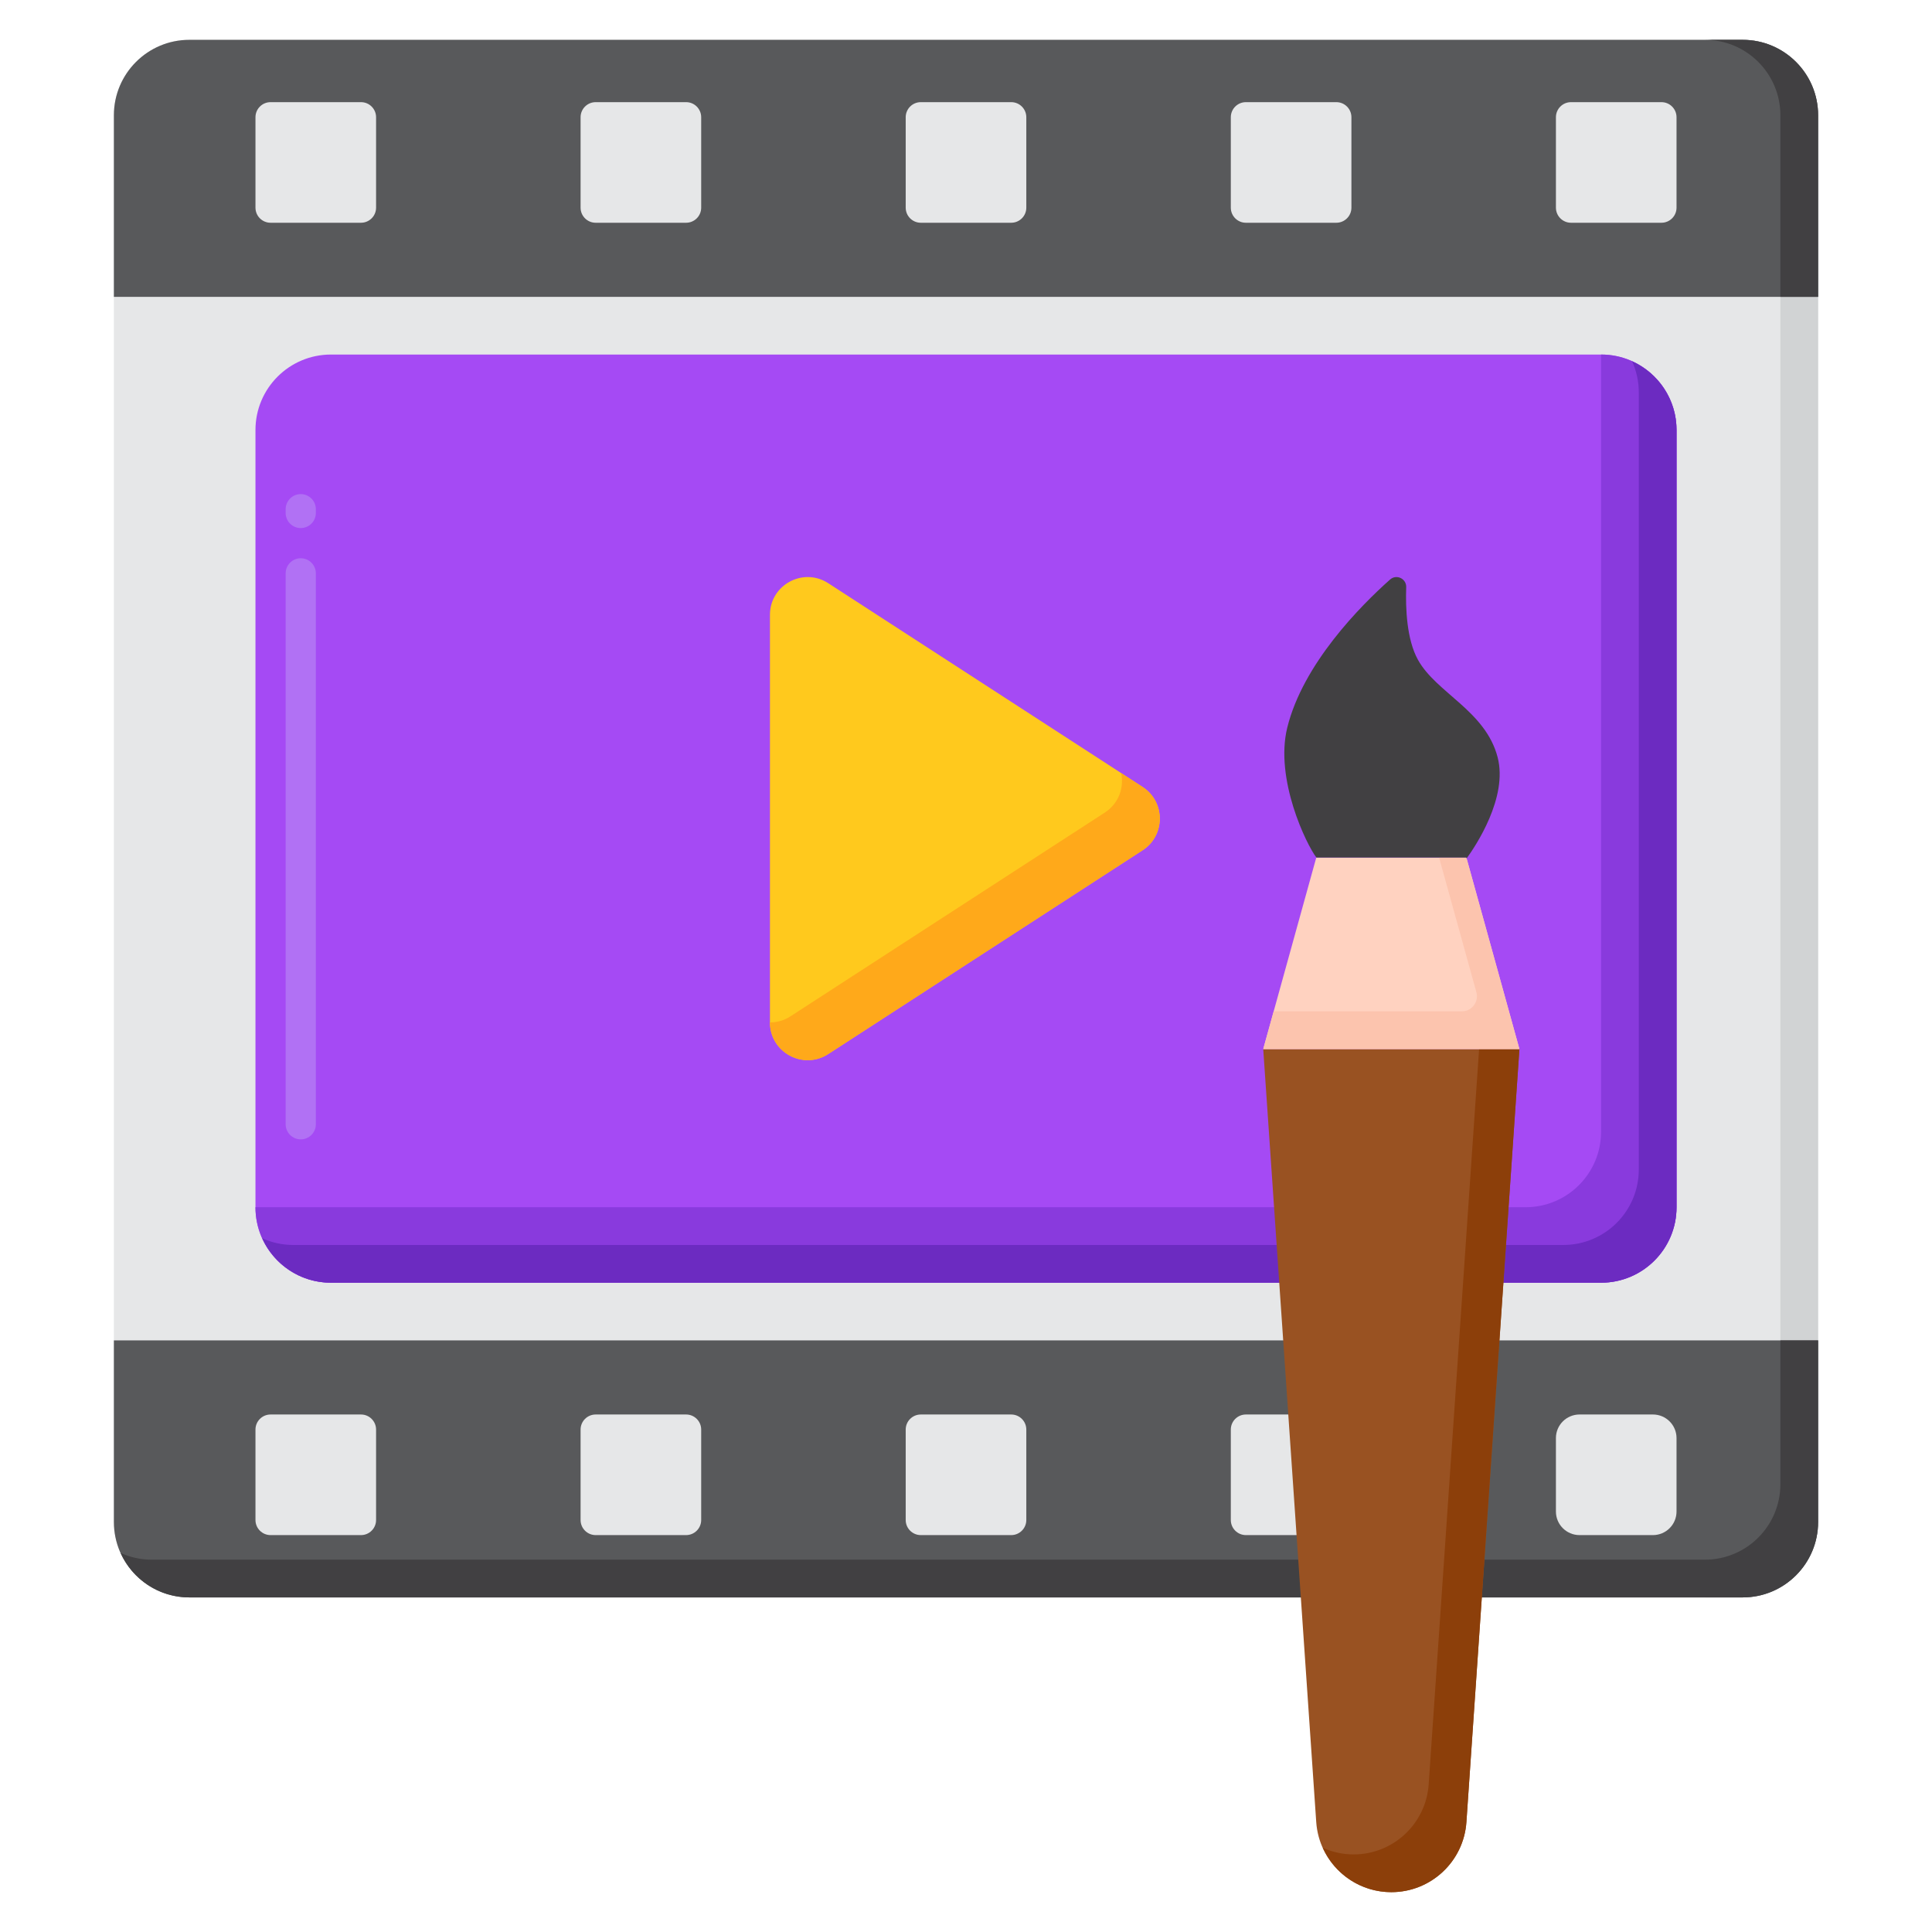
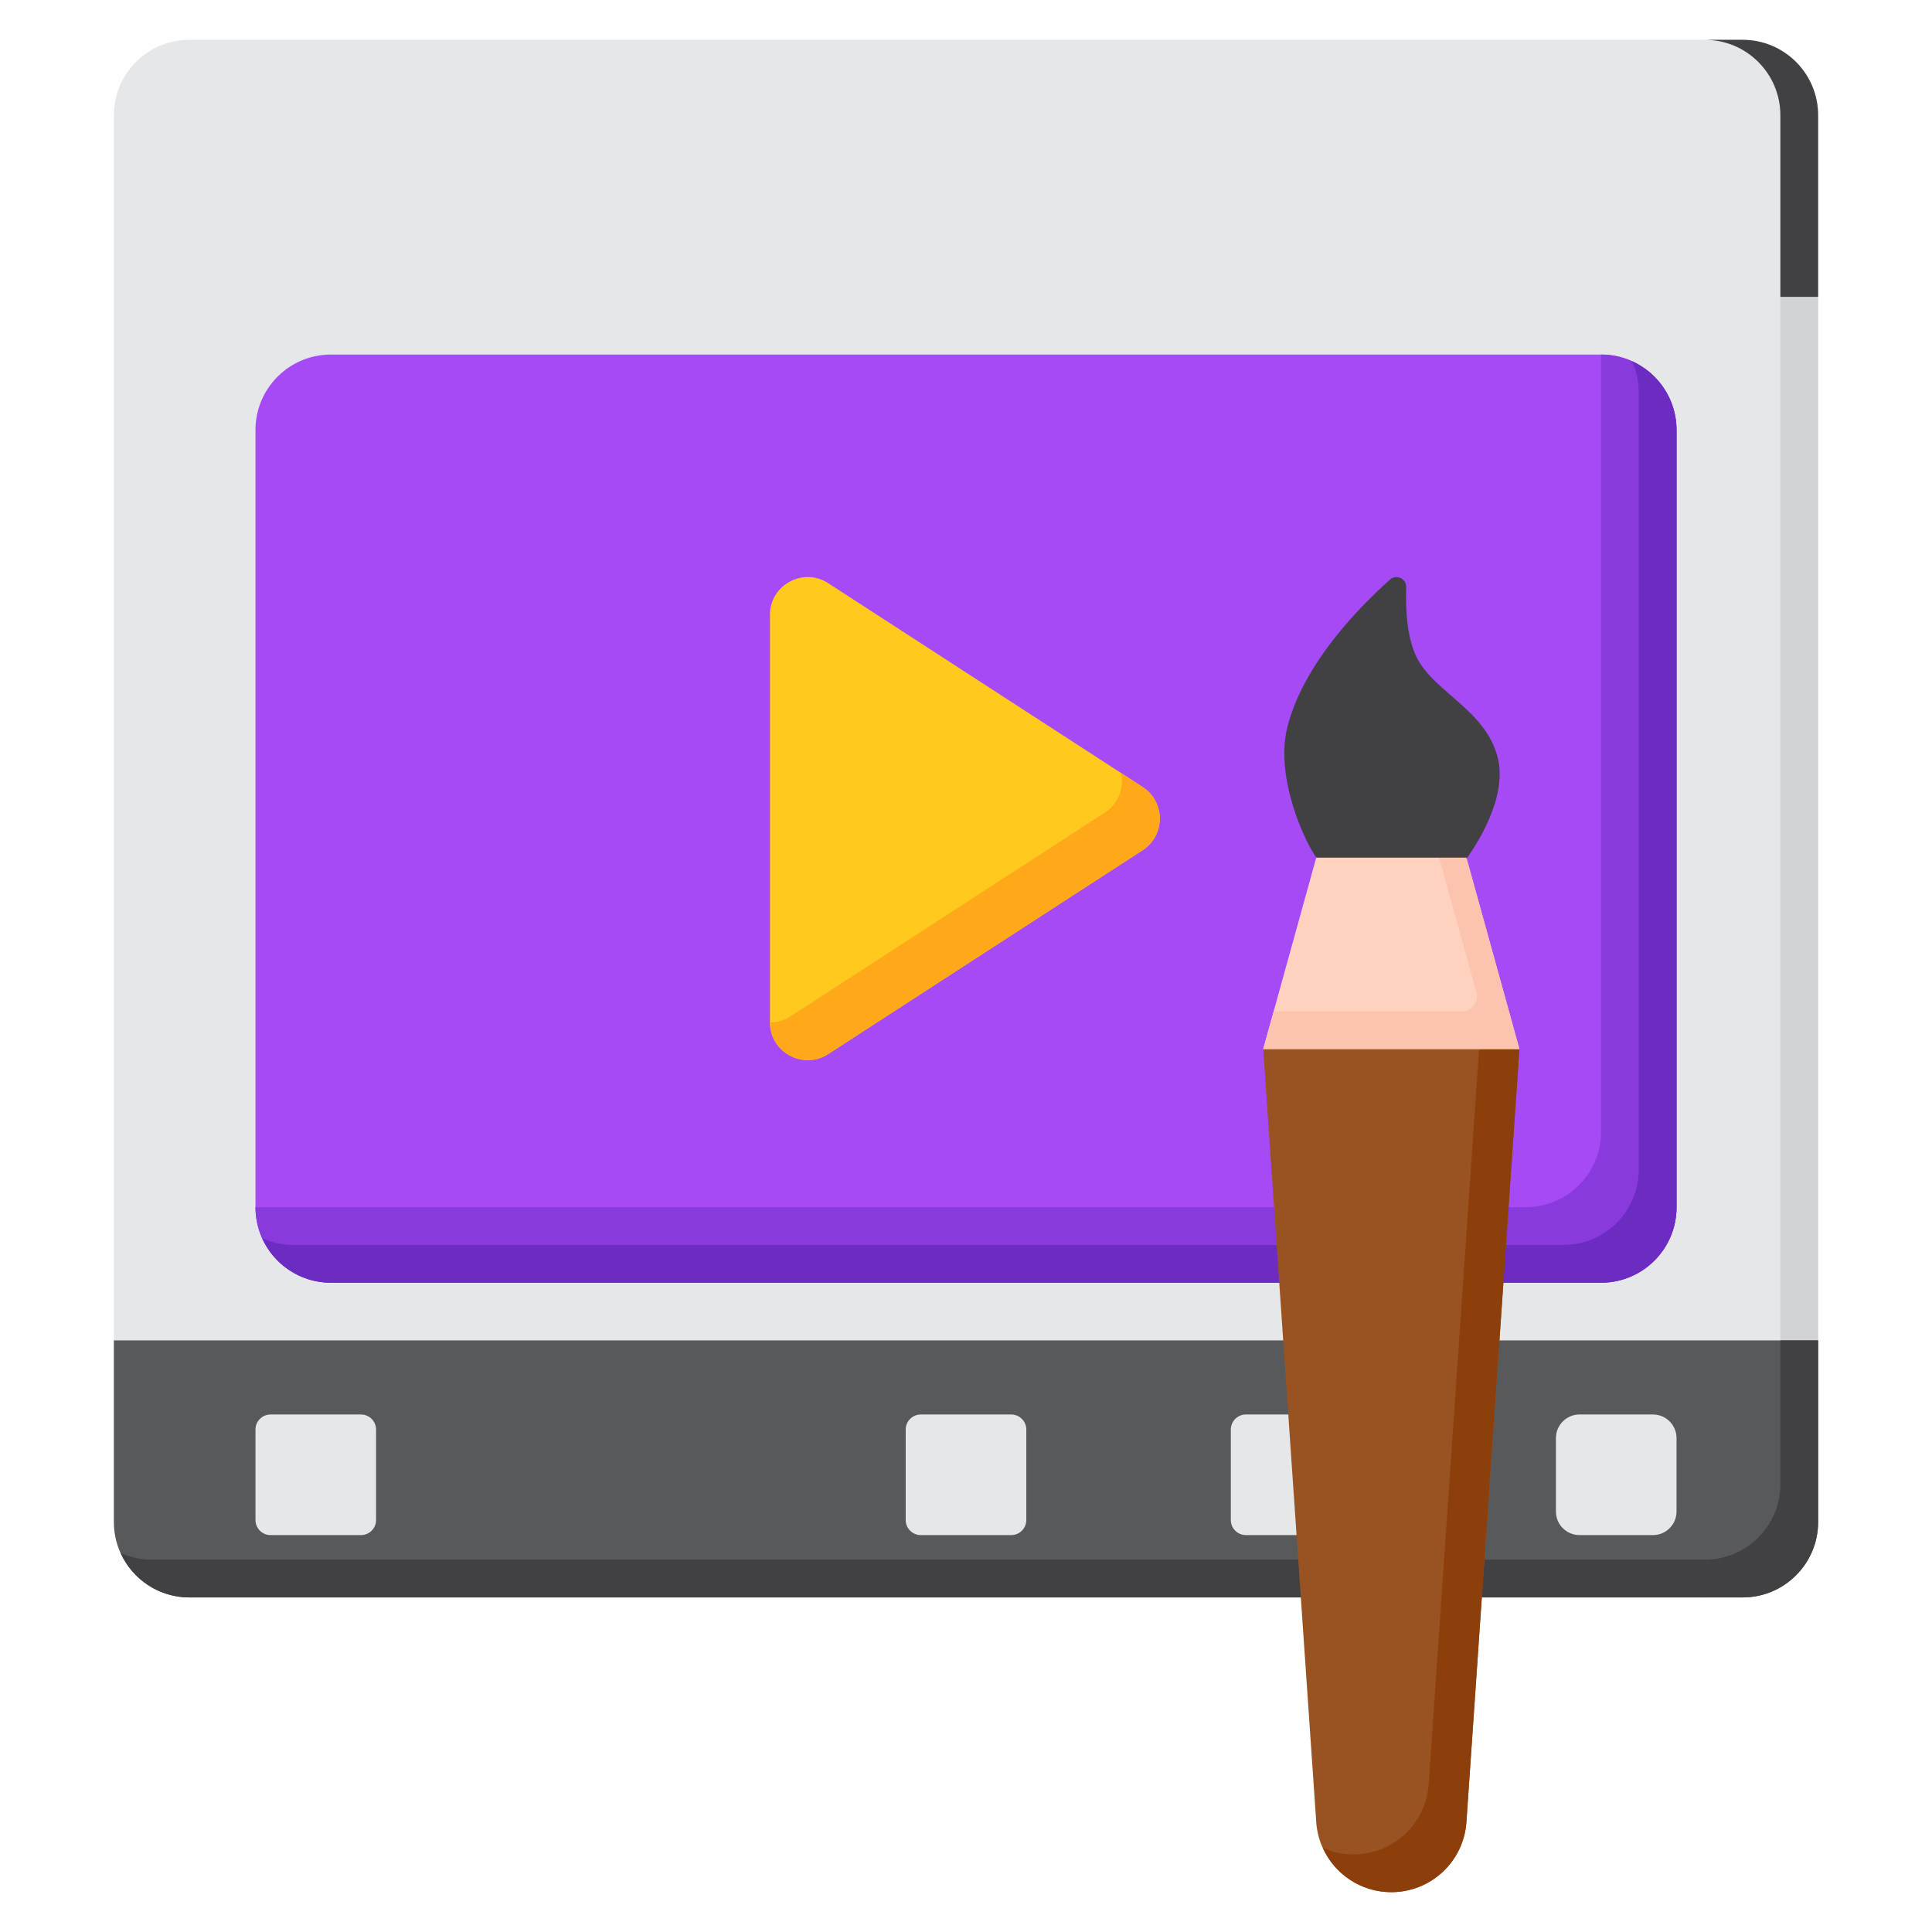
<svg xmlns="http://www.w3.org/2000/svg" version="1.1" width="512" height="512" x="0" y="0" viewBox="0 0 256 256" style="enable-background:new 0 0 512 512" xml:space="preserve">
  <g>
    <g>
      <g>
        <g>
          <g>
            <g>
              <path d="m230.91 211.666h-205.82c-5.523 0-10-4.477-10-10v-186.388c0-5.523 4.477-10 10-10h205.82c5.523 0 10 4.477 10 10v186.388c0 5.522-4.478 10-10 10z" fill="#E6E7E8" data-original="#e6e7e8" />
            </g>
          </g>
          <g>
            <g>
              <path d="m230.91 5.278h-5c5.523 0 10 4.477 10 10v186.388c0 5.523-4.477 10-10 10h5c5.523 0 10-4.477 10-10v-186.388c0-5.523-4.478-10-10-10z" fill="#D1D3D4" data-original="#d1d3d4" />
            </g>
          </g>
          <g>
            <g>
-               <path d="m240.91 15.278c0-5.523-4.477-10-10-10h-205.82c-5.523 0-10 4.477-10 10v24.058h225.82z" fill="#58595B" data-original="#58595b" />
-             </g>
+               </g>
          </g>
          <g>
            <g>
              <path d="m230.91 5.278h-5c5.523 0 10 4.477 10 10v24.058h5v-24.058c0-5.523-4.478-10-10-10z" fill="#414042" data-original="#414042" />
            </g>
          </g>
          <g>
            <g>
              <path d="m240.91 201.666c0 5.523-4.477 10-10 10h-205.82c-5.523 0-10-4.477-10-10v-24.058h225.82z" fill="#58595B" data-original="#58595b" />
            </g>
          </g>
          <g>
            <g>
              <path d="m235.91 177.607v19.058c0 5.523-4.477 10-10 10h-205.82c-1.466 0-2.855-.323-4.11-.89 1.569 3.471 5.053 5.89 9.11 5.89h205.82c5.523 0 10-4.477 10-10v-24.058z" fill="#414042" data-original="#414042" />
            </g>
          </g>
          <g>
            <g>
              <path d="m212.149 169.964h-168.298c-5.523 0-10-4.477-10-10v-102.985c0-5.523 4.477-10 10-10h168.298c5.523 0 10 4.477 10 10v102.985c0 5.523-4.477 10-10 10z" fill="#A54AF4" data-original="#a54af4" />
            </g>
          </g>
          <g>
            <g>
-               <path d="m39.851 150.972c-1.104 0-2-.896-2-2v-73c0-1.104.896-2 2-2s2 .896 2 2v73c0 1.104-.896 2-2 2zm0-81c-1.104 0-2-.896-2-2v-.5c0-1.104.896-2 2-2s2 .896 2 2v.5c0 1.104-.896 2-2 2z" fill="#B171F4" data-original="#b171f4" />
-             </g>
+               </g>
          </g>
          <g>
            <g>
              <path d="m212.149 46.979v102.985c0 5.523-4.477 10-10 10h-168.298c0 5.523 4.477 10 10 10h168.298c5.523 0 10-4.477 10-10v-102.985c0-5.522-4.477-10-10-10z" fill="#893ADD" data-original="#893add" />
            </g>
          </g>
          <g>
            <g>
              <path d="m216.259 47.87c.567 1.255.89 2.643.89 4.11v102.985c0 5.523-4.477 10-10 10h-168.298c-1.466 0-2.855-.323-4.11-.89 1.569 3.471 5.053 5.89 9.11 5.89h168.298c5.523 0 10-4.477 10-10v-102.986c0-4.056-2.419-7.541-5.89-9.109z" fill="#6C2BC1" data-original="#6c2bc1" />
            </g>
          </g>
          <g>
            <g>
              <g>
                <path d="m102.022 135.472v-54.001c0-3.964 4.393-6.352 7.72-4.196l41.655 27c3.041 1.971 3.041 6.421 0 8.391l-41.655 27c-3.327 2.158-7.72-.23-7.72-4.194z" fill="#FFC91D" data-original="#ffc91d" />
              </g>
            </g>
          </g>
          <g>
            <g>
              <path d="m151.397 104.276-2.833-1.836c.399 1.916-.319 4.029-2.167 5.228l-41.655 27c-.867.562-1.805.809-2.719.806.002 3.963 4.393 6.349 7.719 4.194l41.655-27c3.04-1.971 3.04-6.421 0-8.392z" fill="#FFA91A" data-original="#ffa91a" />
            </g>
          </g>
        </g>
        <g>
          <g>
            <g>
-               <path d="m90.911 203.409h-11.981c-1.105 0-2-.895-2-2v-11.981c0-1.105.895-2 2-2h11.981c1.105 0 2 .895 2 2v11.981c0 1.104-.895 2-2 2z" fill="#E6E7E8" data-original="#e6e7e8" />
-             </g>
+               </g>
          </g>
          <g>
            <g>
              <g>
                <path d="m90.911 29.516h-11.981c-1.105 0-2-.895-2-2v-11.981c0-1.105.895-2 2-2h11.981c1.105 0 2 .895 2 2v11.981c0 1.105-.895 2-2 2z" fill="#E6E7E8" data-original="#e6e7e8" />
              </g>
            </g>
            <g>
              <g>
                <g>
                  <path d="m47.832 29.516h-11.981c-1.105 0-2-.895-2-2v-11.981c0-1.105.895-2 2-2h11.981c1.105 0 2 .895 2 2v11.981c0 1.105-.896 2-2 2z" fill="#E6E7E8" data-original="#e6e7e8" />
                </g>
              </g>
              <g>
                <g>
                  <path d="m47.832 203.409h-11.981c-1.105 0-2-.895-2-2v-11.981c0-1.105.895-2 2-2h11.981c1.105 0 2 .895 2 2v11.981c0 1.104-.896 2-2 2z" fill="#E6E7E8" data-original="#e6e7e8" />
                </g>
              </g>
            </g>
            <g>
              <g>
                <g>
                  <path d="m133.991 29.516h-11.981c-1.105 0-2-.895-2-2v-11.981c0-1.105.895-2 2-2h11.981c1.105 0 2 .895 2 2v11.981c0 1.105-.896 2-2 2z" fill="#E6E7E8" data-original="#e6e7e8" />
                </g>
              </g>
              <g>
                <g>
                  <path d="m133.991 203.409h-11.981c-1.105 0-2-.895-2-2v-11.981c0-1.105.895-2 2-2h11.981c1.105 0 2 .895 2 2v11.981c0 1.104-.896 2-2 2z" fill="#E6E7E8" data-original="#e6e7e8" />
                </g>
              </g>
            </g>
            <g>
              <g>
                <g>
                  <path d="m177.07 29.516h-11.981c-1.105 0-2-.895-2-2v-11.981c0-1.105.895-2 2-2h11.981c1.105 0 2 .895 2 2v11.981c0 1.105-.896 2-2 2z" fill="#E6E7E8" data-original="#e6e7e8" />
                </g>
              </g>
              <g>
                <g>
                  <path d="m177.07 203.409h-11.981c-1.105 0-2-.895-2-2v-11.981c0-1.105.895-2 2-2h11.981c1.105 0 2 .895 2 2v11.981c0 1.104-.896 2-2 2z" fill="#E6E7E8" data-original="#e6e7e8" />
                </g>
              </g>
            </g>
            <g>
              <g>
                <g>
                  <path d="m220.149 29.516h-11.981c-1.105 0-2-.895-2-2v-11.981c0-1.105.895-2 2-2h11.981c1.105 0 2 .895 2 2v11.981c0 1.105-.895 2-2 2z" fill="#E6E7E8" data-original="#e6e7e8" />
                </g>
              </g>
              <g>
                <g>
                  <path d="m219.022 203.409h-9.728c-1.727 0-3.127-1.4-3.127-3.127v-9.728c0-1.727 1.4-3.127 3.127-3.127h9.728c1.727 0 3.127 1.4 3.127 3.127v9.728c0 1.727-1.4 3.127-3.127 3.127z" fill="#E6E7E8" data-original="#e6e7e8" />
                </g>
              </g>
            </g>
          </g>
        </g>
      </g>
      <g>
        <g>
          <g>
            <path d="m184.358 250.722c5.243 0 9.591-4.06 9.949-9.29l7.024-102.426h-33.947l7.024 102.426c.36 5.23 4.707 9.29 9.95 9.29z" fill="#995222" data-original="#995222" />
          </g>
        </g>
        <g>
          <g>
            <path d="m195.989 139.006-6.681 97.426c-.359 5.231-4.706 9.29-9.949 9.29-1.456 0-2.838-.322-4.089-.887 1.568 3.484 5.06 5.887 9.089 5.887 5.243 0 9.591-4.06 9.949-9.29l7.024-102.426z" fill="#8C3F0A" data-original="#8c3f0a" />
          </g>
        </g>
        <g>
          <g>
            <path d="m194.302 113.631 7.03 25.375h-33.947l7.029-25.375z" fill="#FFD2C0" data-original="#ffd2c0" />
          </g>
        </g>
        <g>
          <g>
            <path d="m194.302 113.631h-3.615l4.942 17.841c.353 1.274-.605 2.534-1.927 2.534h-24.932l-1.385 5h33.947z" fill="#FCC4AE" data-original="#fcc4ae" />
          </g>
        </g>
        <g>
          <g>
            <path d="m194.302 113.632h-19.869c-1.319-1.7-5.543-10.396-3.866-17.21 2.083-8.463 9.697-16.132 13.62-19.628.85-.758 2.182-.121 2.142 1.017-.098 2.793.064 6.912 1.55 9.604 2.428 4.401 8.947 6.748 10.56 12.91 1.404 5.359-2.944 11.822-4.101 13.416z" fill="#414042" data-original="#414042" />
          </g>
        </g>
      </g>
    </g>
  </g>
</svg>